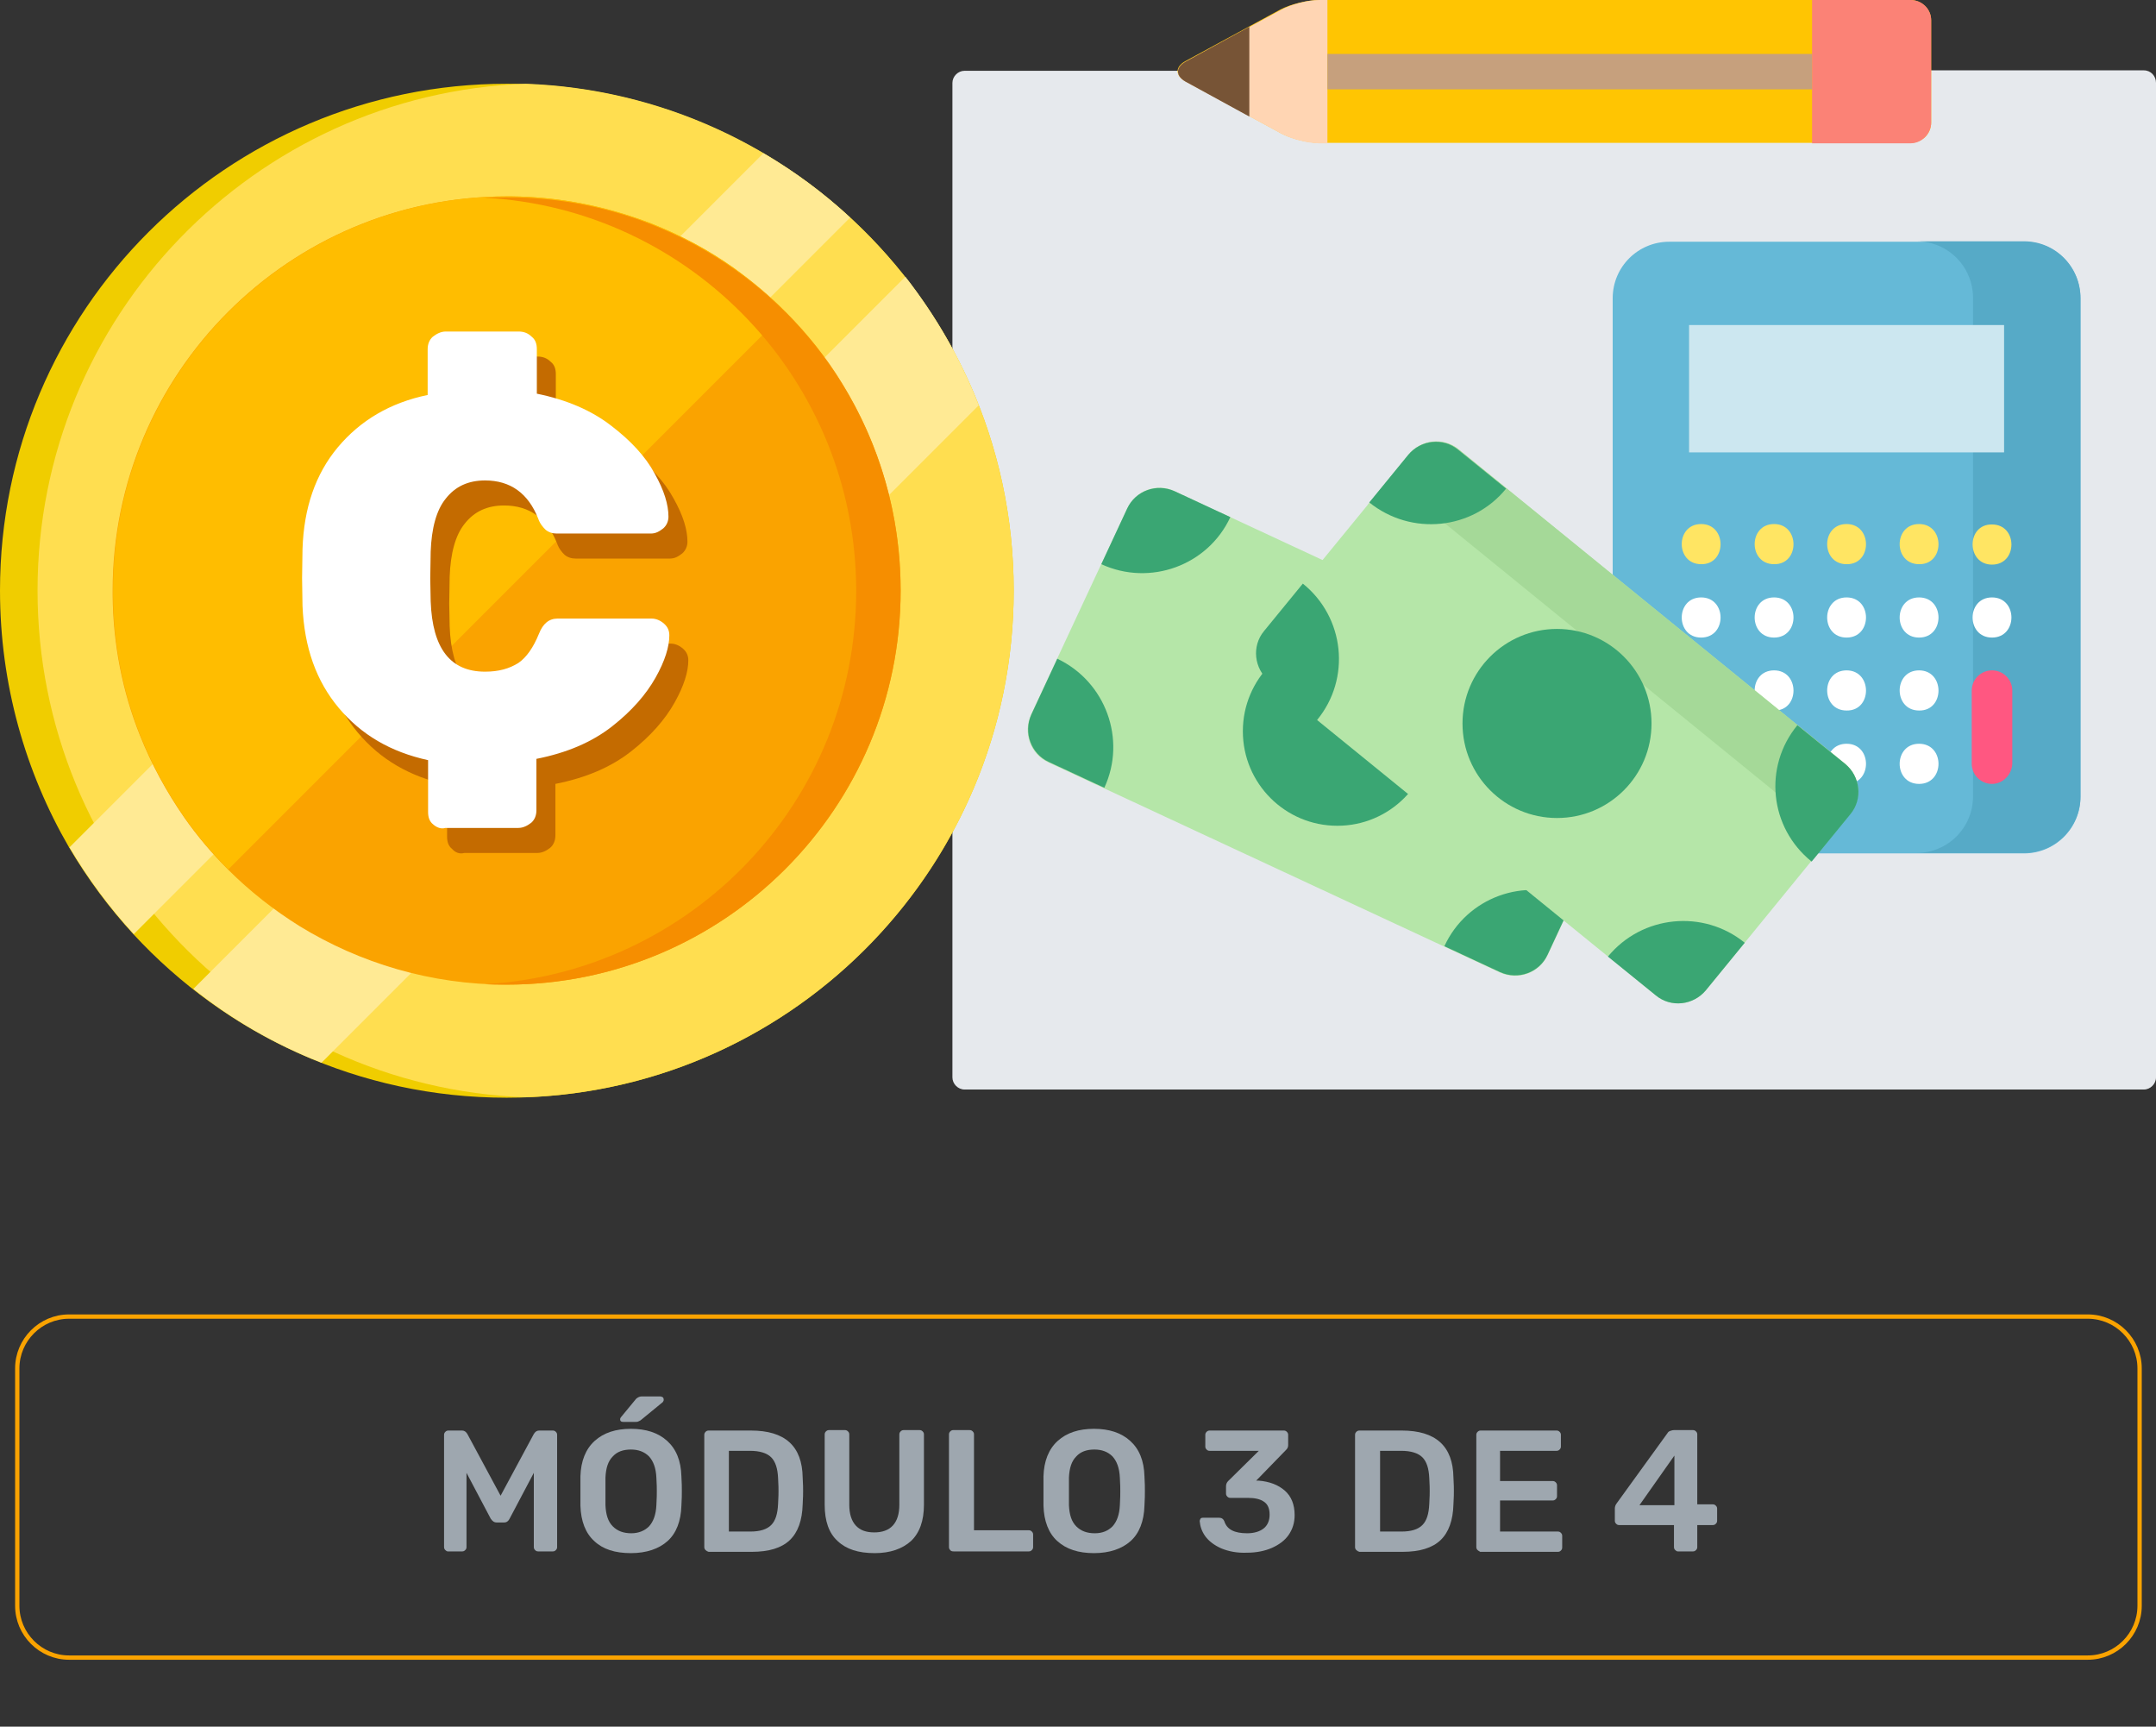
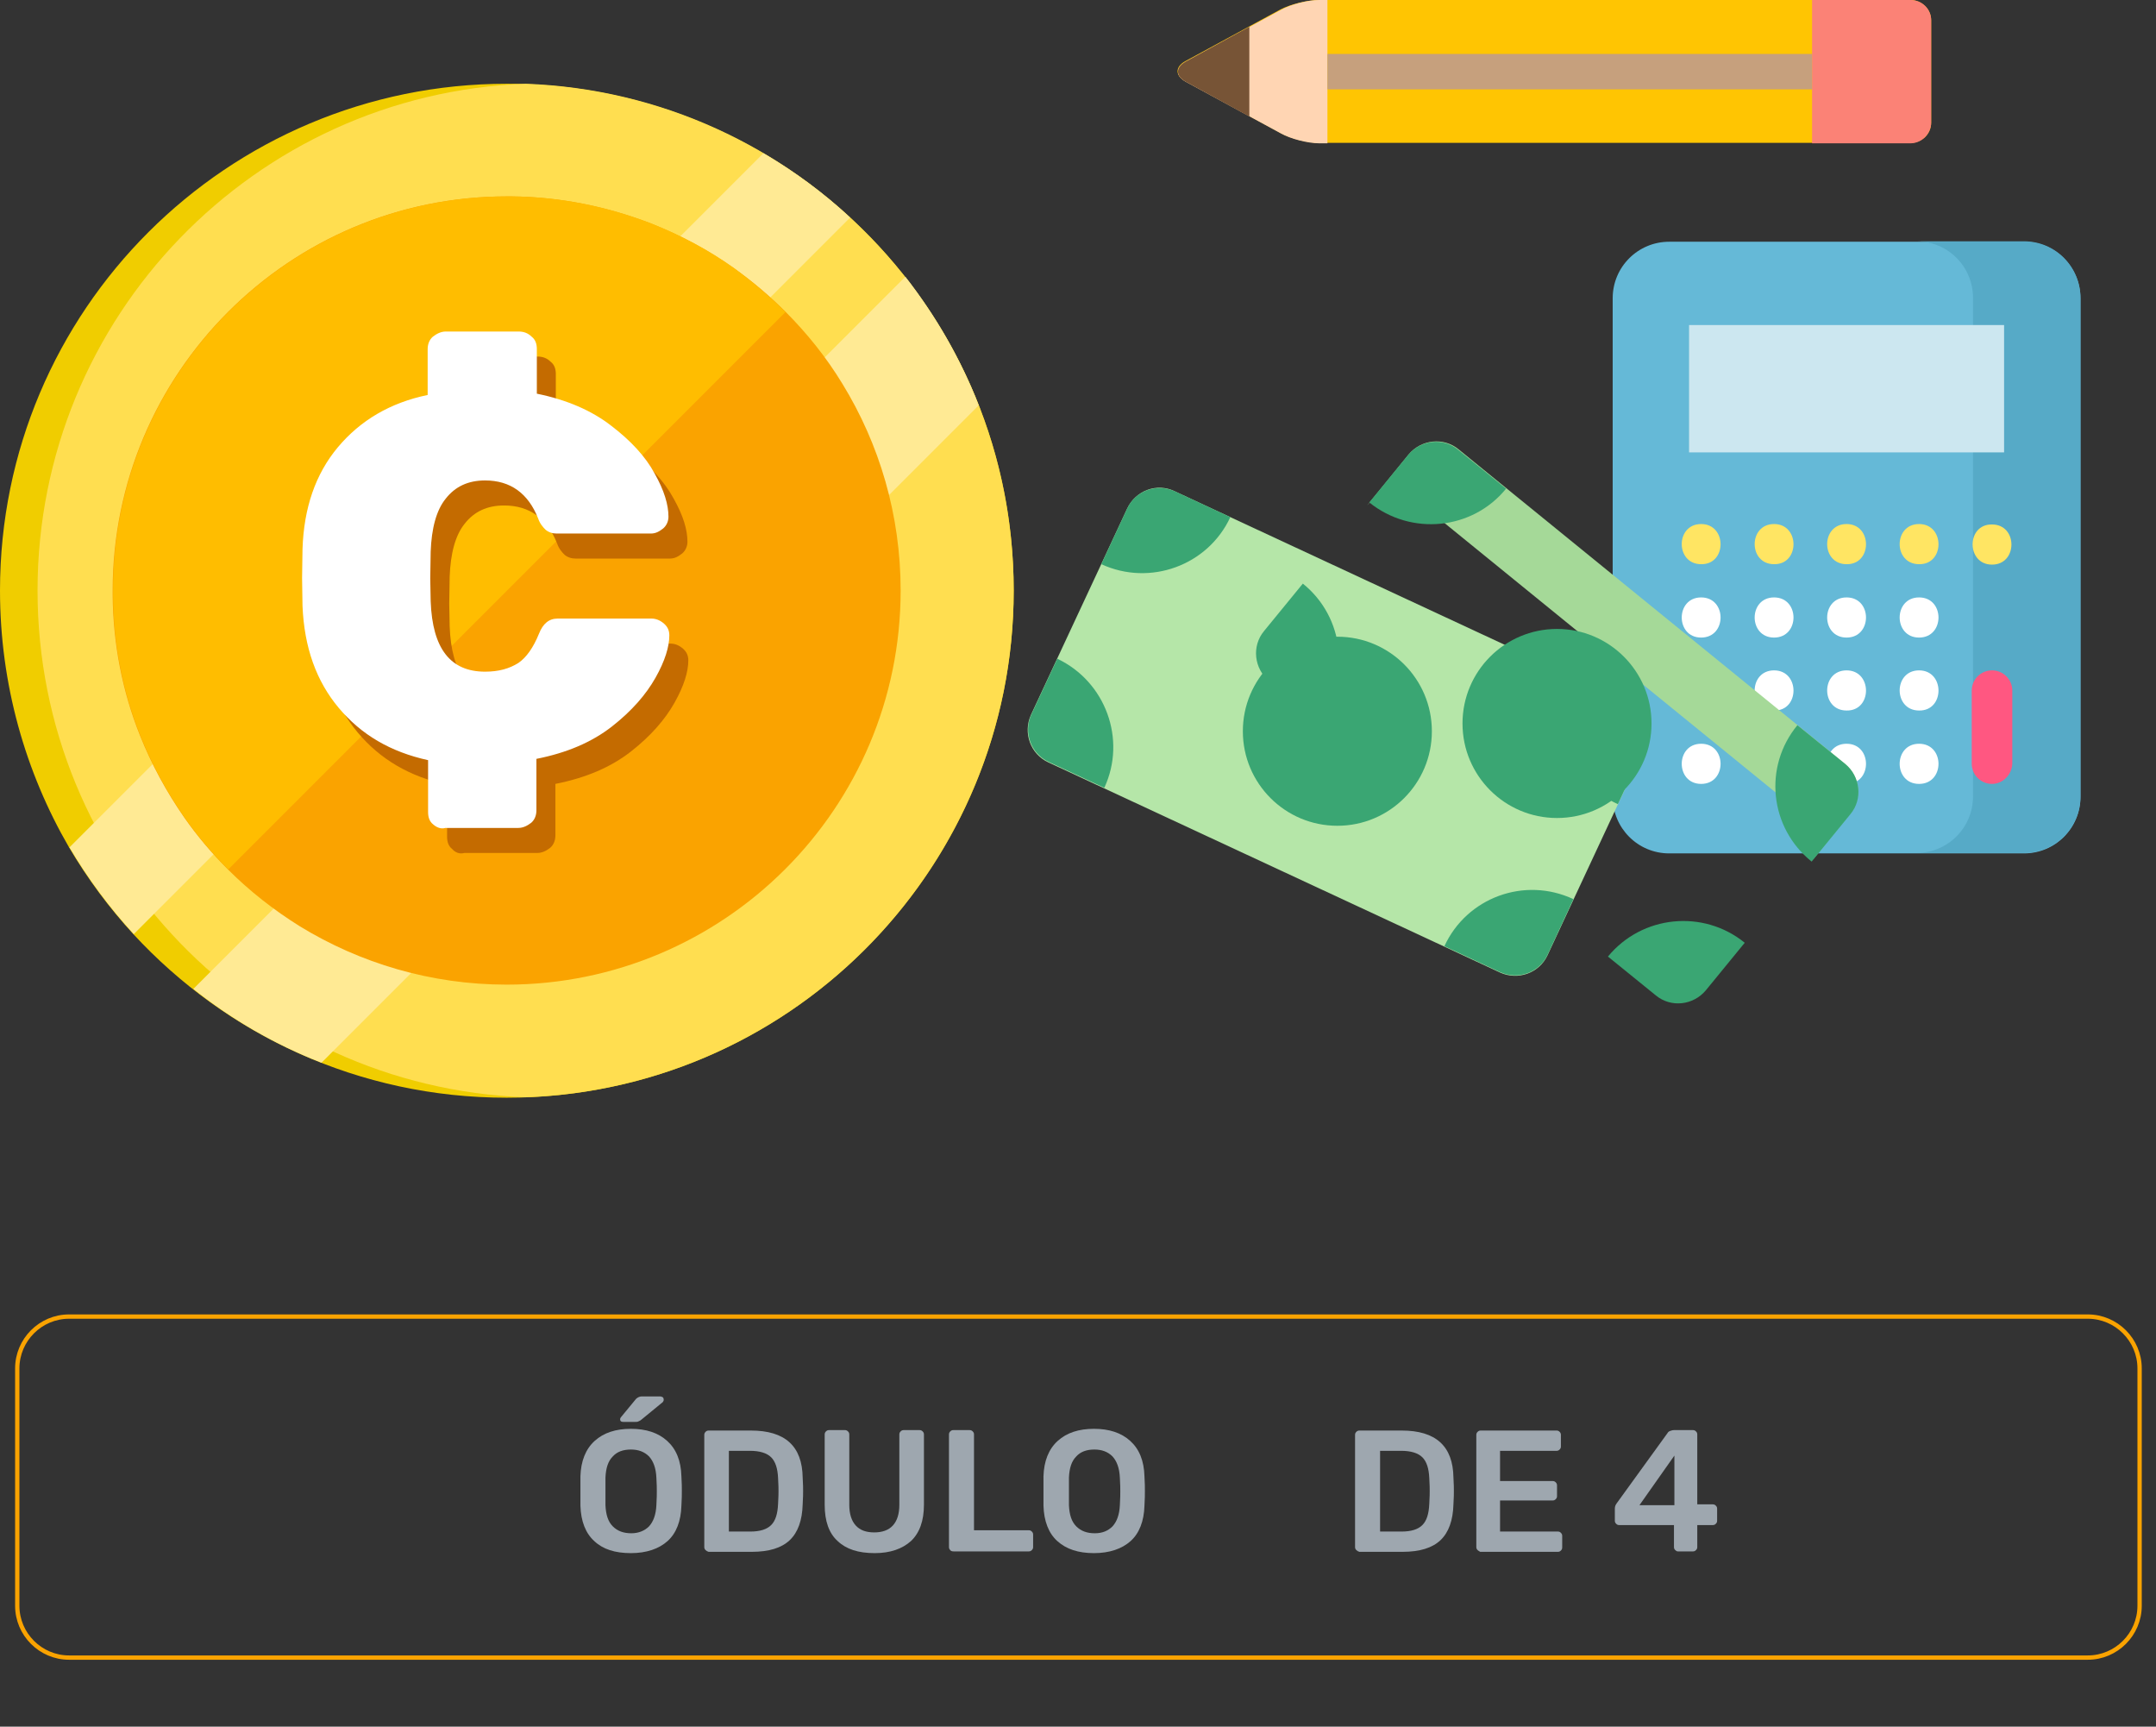
<svg xmlns="http://www.w3.org/2000/svg" version="1.1" id="Layer_1" x="0px" y="0px" viewBox="0 0 499.6 400" style="enable-background:new 0 0 499.6 400;" xml:space="preserve">
  <rect x="0" y="0" width="499.6" height="400" fill="#333333" stroke="none" />
  <style type="text/css">
	.st0{fill:#E6E9ED;}
	.st1{fill:#FFC502;}
	.st2{fill:#FFD5B3;}
	.st3{fill:#775436;}
	.st4{fill:#FB8276;}
	.st5{fill:#C6A07D;}
	.st6{fill:#65B9D7;}
	.st7{fill:#56AAC7;}
	.st8{fill:#CCE7F0;}
	.st9{fill:#FFE563;}
	.st10{fill:#FFFFFF;}
	.st11{fill:#FF5781;}
	.st12{fill:#B5E6A8;}
	.st13{fill:#3AA673;}
	.st14{fill:#A5D998;}
	.st15{fill:#F0CD00;}
	.st16{fill:#FFDE50;}
	.st17{fill:#FFEA94;}
	.st18{fill:#FAA300;}
	.st19{fill:#FFBD00;}
	.st20{fill:#F68E00;}
	.st21{fill:#C46B00;}
	.st22{fill:none;stroke:#FAA300;stroke-miterlimit:10;}
	.st23{fill:#9EA7AF;}
</style>
  <g>
-     <path class="st0" d="M496.8,16.3h-49.9v12.1c0,2.3-1.9,4.2-4.2,4.2H305.6c-2.5,0-6.5-1-8.7-2.2l-22.1-12c-0.9-0.5-1.4-1.2-1.4-1.8   c0-0.1,0-0.2,0-0.2h-49.9c-1.5,0-2.8,1.3-2.8,2.8v230.4c0,1.5,1.3,2.8,2.8,2.8h273.3c1.5,0,2.8-1.3,2.8-2.8V19.2   C499.6,17.6,498.4,16.3,496.8,16.3z" />
    <path class="st1" d="M442.7,0c2.6,0,4.8,2.1,4.8,4.7v23.7c0,2.6-2.1,4.7-4.8,4.7H305.6c-2.6,0-6.6-1-8.9-2.3l-22.1-12   c-2.3-1.3-2.3-3.3,0-4.6l22.1-12C299,1,303,0,305.6,0H442.7z" />
    <path class="st2" d="M307.6,0h-1.9c-2.6,0-6.6,1-8.9,2.3l-22.1,12c-2.3,1.3-2.3,3.3,0,4.6l22.1,12c2.3,1.3,6.3,2.3,8.9,2.3h1.9V0z" />
    <path class="st3" d="M289.5,6.2l-14.8,8.1c-2.3,1.3-2.3,3.3,0,4.6l14.8,8.1V6.2z" />
    <path class="st4" d="M447.5,28.4V4.7c0-2.6-2.1-4.7-4.8-4.7h-22.8v33.2h22.8C445.3,33.2,447.5,31,447.5,28.4z" />
    <path class="st5" d="M307.6,12.5h112.3v8.2H307.6V12.5z" />
    <g>
      <path class="st6" d="M469,197.7h-82.2c-7.3,0-13.1-5.9-13.1-13.1V69.1c0-7.3,5.9-13.1,13.1-13.1H469c7.3,0,13.1,5.9,13.1,13.1    v115.5C482.1,191.8,476.3,197.7,469,197.7L469,197.7z" />
      <path class="st7" d="M469,55.9h-24.9c7.3,0,13.1,5.9,13.1,13.1v115.5c0,7.3-5.9,13.1-13.1,13.1H469c7.3,0,13.1-5.9,13.1-13.1V69.1    C482.1,61.8,476.3,55.9,469,55.9z" />
      <path class="st8" d="M391.4,75.3h73v29.5h-73V75.3z" />
      <g>
        <g>
          <path class="st9" d="M394.2,121.4c-6,0-6,9.3,0,9.3C400.2,130.8,400.2,121.4,394.2,121.4z" />
          <path class="st9" d="M411.1,121.4c-6,0-6,9.3,0,9.3C417.1,130.8,417.1,121.4,411.1,121.4z" />
          <path class="st9" d="M427.9,121.4c-6,0-6,9.3,0,9.3C433.9,130.8,433.9,121.4,427.9,121.4z" />
          <path class="st9" d="M444.7,121.4c-6,0-6,9.3,0,9.3C450.7,130.8,450.7,121.4,444.7,121.4z" />
          <path class="st9" d="M461.6,130.8c6,0,6-9.3,0-9.3C455.6,121.4,455.6,130.8,461.6,130.8z" />
          <g>
            <path class="st10" d="M394.2,138.4c-6,0-6,9.3,0,9.3S400.2,138.4,394.2,138.4z" />
            <path class="st10" d="M411.1,138.4c-6,0-6,9.3,0,9.3S417.1,138.4,411.1,138.4z" />
            <path class="st10" d="M427.9,138.4c-6,0-6,9.3,0,9.3S433.9,138.4,427.9,138.4z" />
            <path class="st10" d="M444.7,138.4c-6,0-6,9.3,0,9.3S450.7,138.4,444.7,138.4z" />
-             <path class="st10" d="M461.6,138.4c-6,0-6,9.3,0,9.3S467.6,138.4,461.6,138.4z" />
+             <path class="st10" d="M461.6,138.4S467.6,138.4,461.6,138.4z" />
            <path class="st10" d="M394.2,155.3c-6,0-6,9.3,0,9.3C400.2,164.7,400.2,155.3,394.2,155.3z" />
            <path class="st10" d="M411.1,155.3c-6,0-6,9.3,0,9.3C417.1,164.7,417.1,155.3,411.1,155.3z" />
            <path class="st10" d="M427.9,155.3c-6,0-6,9.3,0,9.3C433.9,164.7,433.9,155.3,427.9,155.3z" />
            <path class="st10" d="M444.7,155.3c-6,0-6,9.3,0,9.3C450.7,164.7,450.7,155.3,444.7,155.3z" />
            <path class="st10" d="M394.2,172.3c-6,0-6,9.3,0,9.3S400.2,172.3,394.2,172.3z" />
            <path class="st10" d="M411.1,172.3c-6,0-6,9.3,0,9.3S417.1,172.3,411.1,172.3z" />
            <path class="st10" d="M427.9,172.3c-6,0-6,9.3,0,9.3S433.9,172.3,427.9,172.3z" />
            <path class="st10" d="M444.7,172.3c-6,0-6,9.3,0,9.3S450.7,172.3,444.7,172.3z" />
          </g>
        </g>
        <path class="st11" d="M461.6,181.6c-2.6,0-4.7-2.1-4.7-4.7V160c0-2.6,2.1-4.7,4.7-4.7s4.7,2.1,4.7,4.7v16.9     C466.2,179.5,464.1,181.6,461.6,181.6z" />
      </g>
    </g>
    <g>
      <g>
        <path class="st12" d="M272.2,113.8l104.7,48.7c4.1,1.9,5.9,6.8,4,11l-22.3,47.8c-1.9,4.1-6.8,5.9-11,4l-104.7-48.7     c-4.1-1.9-5.9-6.8-4-11l22.3-47.8C263.2,113.6,268.1,111.8,272.2,113.8L272.2,113.8z" />
        <g>
          <g>
            <path class="st13" d="M364.6,208.3L364.6,208.3l-6,12.9c-1.9,4.1-6.8,5.9-11,4l-12.9-6l0,0C339.9,207.9,353.3,203,364.6,208.3       L364.6,208.3z" />
          </g>
          <g>
            <path class="st13" d="M255.9,182.5l-12.9-6c-4.1-1.9-5.9-6.8-4-11l6-12.9C256.2,157.9,261.1,171.3,255.9,182.5z" />
          </g>
        </g>
        <g>
          <g>
            <path class="st13" d="M255.2,130.7L255.2,130.7l6-12.9c1.9-4.1,6.8-5.9,11-4l12.9,6l0,0C279.9,131,266.5,135.9,255.2,130.7       L255.2,130.7z" />
          </g>
          <g>
            <path class="st13" d="M364,156.4l12.9,6c4.1,1.9,5.9,6.8,4,11l-6,12.9C363.6,181.1,358.7,167.7,364,156.4z" />
          </g>
        </g>
        <g>
          <ellipse class="st13" cx="309.9" cy="169.4" rx="21.9" ry="21.9" />
        </g>
      </g>
      <g>
-         <path class="st12" d="M338,104.1l89.5,72.8c3.5,2.9,4.1,8.1,1.2,11.6l-33.4,40.9c-2.9,3.5-8.1,4.1-11.6,1.2l-78.5-63.8l-3.2-31.6     l24.4-29.8C329.2,101.8,334.4,101.3,338,104.1L338,104.1z" />
        <path class="st14" d="M427.5,176.9L338,104.1c-3.5-2.9-8.7-2.3-11.6,1.2l-9.6,11.8c2.9-3.5,8.2-3.9,11.7-1l89.5,72.8     c3.1,2.5,3.9,6.7,2.2,10.1l8.5-10.4C431.6,185,431.1,179.8,427.5,176.9L427.5,176.9z" />
        <g>
          <g>
            <path class="st13" d="M404.3,218.4L404.3,218.4l-9,11c-2.9,3.5-8.1,4.1-11.6,1.2l-11.1-9l0,0       C380.5,212,394.7,210.6,404.3,218.4z" />
          </g>
          <g>
            <path class="st13" d="M305.2,166.8L305.2,166.8l-11.1-9c-3.5-2.9-4.1-8.1-1.2-11.6l9-11C311.6,143,313.1,157.2,305.2,166.8       L305.2,166.8z" />
          </g>
        </g>
        <g>
          <g>
            <path class="st13" d="M317.3,116.4L317.3,116.4l9-11c2.9-3.5,8.1-4.1,11.6-1.2l11.1,9l0,0C341.2,122.8,327,124.2,317.3,116.4       L317.3,116.4z" />
          </g>
          <g>
            <path class="st13" d="M416.5,168L416.5,168l11.1,9c3.5,2.9,4.1,8.1,1.2,11.6l-9,11C410,191.7,408.6,177.6,416.5,168L416.5,168z       " />
          </g>
        </g>
        <g>
          <ellipse class="st13" cx="360.8" cy="167.6" rx="21.9" ry="21.9" />
        </g>
      </g>
    </g>
  </g>
  <g>
    <g>
      <g>
        <path class="st15" d="M234.9,136.8c0,64.9-52.6,117.5-117.5,117.5c-34.2,0-65-14.6-86.5-37.9c-5.6-6.1-10.6-12.8-14.9-20.1     C5.9,178.9,0,158.5,0,136.8C0,71.9,52.6,19.4,117.5,19.4c21.7,0,42,5.9,59.5,16.2c7.2,4.2,13.9,9.2,20.1,14.9     C220.3,71.9,234.9,102.6,234.9,136.8z" />
        <path class="st16" d="M234.9,136.8c0,63.4-50.2,115.1-113.1,117.4C59,251.9,8.7,200.2,8.7,136.8S59,21.7,121.8,19.4     C184.7,21.7,234.9,73.4,234.9,136.8z" />
        <path class="st17" d="M197,50.4l-166,166c-5.6-6.1-10.6-12.8-14.9-20.1L176.9,35.5C184.1,39.7,190.9,44.7,197,50.4z" />
        <path class="st17" d="M226.8,93.9L74.5,246.2c-10.8-4.2-20.8-10-29.7-17.1l165-165C216.8,73.1,222.6,83.1,226.8,93.9z" />
        <path class="st18" d="M208.7,136.8c0,50.4-40.9,91.3-91.3,91.3c-17.6,0-34-5-47.9-13.5c-6.1-3.8-11.7-8.2-16.7-13.2     c-3.7-3.7-7.1-7.7-10.1-12c-4.1-5.9-7.6-12.3-10.3-19.1c-4-10-6.2-21-6.3-32.4c0-0.4,0-0.7,0-1.1c0-50.4,40.9-91.3,91.3-91.3     c0.4,0,0.7,0,1.1,0c11.4,0.1,22.3,2.4,32.4,6.3c6.8,2.7,13.2,6.1,19.1,10.3c4.3,3,8.3,6.4,12,10.1c5,5,9.5,10.6,13.2,16.7     C203.8,102.9,208.7,119.3,208.7,136.8z" />
        <path class="st19" d="M182,72.3L52.9,201.4c-3.7-3.7-7.1-7.7-10.1-12c-4.1-5.9-7.6-12.3-10.3-19.1c-4-10-6.2-21-6.3-32.4     c0-0.4,0-0.7,0-1.1c0-50.4,40.9-91.3,91.3-91.3c0.4,0,0.7,0,1.1,0c11.4,0.1,22.3,2.4,32.4,6.3c6.8,2.7,13.2,6.1,19.1,10.3     C174.3,65.2,178.3,68.6,182,72.3z" />
-         <path class="st20" d="M208.7,136.8c0,50.4-40.9,91.3-91.3,91.3c-1.7,0-3.4,0-5.1-0.1c48-2.7,86.1-42.4,86.1-91.1     s-38.1-88.5-86.1-91.1c1.7-0.1,3.4-0.1,5.1-0.1C167.9,45.6,208.7,86.4,208.7,136.8z" />
      </g>
    </g>
    <g>
      <g>
        <path class="st21" d="M104.8,196.7c-0.9-0.7-1.2-1.7-1.2-2.9v-12c-8.7-1.9-15.5-5.9-20.7-12.1c-5.2-6.2-8-14-8.4-23.6l-0.1-6.5     l0.1-6.7c0.3-9.5,3-17.4,8.2-23.6S94.8,99,103.5,97.2V86.7c0-1.2,0.4-2.2,1.2-2.9c0.9-0.7,1.9-1.2,3-1.2h16.9     c1.2,0,2.2,0.4,3,1.2c0.9,0.7,1.2,1.7,1.2,2.9V97c6.9,1.4,12.7,3.9,17.2,7.4c4.6,3.5,8,7.2,10.1,11.1c2.2,3.9,3.2,7.2,3.2,10     c0,1-0.4,2-1.2,2.7c-0.9,0.7-1.7,1.2-2.9,1.2h-21.8c-1,0-1.9-0.3-2.6-0.9c-0.6-0.6-1.3-1.4-1.7-2.6c-2.3-5.8-6.4-8.8-12.3-8.8     c-3.9,0-6.9,1.4-9.1,4.2c-2.2,2.7-3.3,6.9-3.5,12.3l-0.1,6.2l0.1,5.3c0.4,11,4.6,16.3,12.6,16.3c3.2,0,5.6-0.7,7.7-2     c1.9-1.3,3.5-3.6,4.8-6.8c0.9-2.3,2.3-3.5,4.3-3.5h21.8c1,0,2,0.4,2.9,1.2s1.2,1.7,1.2,2.7c0,2.6-1,5.9-3.2,9.8     c-2.2,3.9-5.5,7.7-10.1,11.3s-10.4,6.1-17.5,7.5v11.9c0,1.2-0.4,2.2-1.2,2.9c-0.9,0.7-1.9,1.2-3,1.2h-16.9     C106.5,197.9,105.5,197.5,104.8,196.7z" />
      </g>
      <g>
        <path class="st10" d="M100.4,191c-0.9-0.7-1.2-1.7-1.2-2.9v-12c-8.7-1.9-15.5-5.9-20.7-12.1c-5.2-6.2-8-14-8.4-23.6l-0.1-6.5     l0.1-6.7c0.3-9.5,3-17.4,8.2-23.6s12.1-10.3,20.8-12.1V80.9c0-1.2,0.4-2.2,1.2-2.9c0.9-0.7,1.9-1.2,3-1.2h16.9     c1.2,0,2.2,0.4,3,1.2c0.9,0.7,1.2,1.7,1.2,2.9v10.3c6.9,1.4,12.7,3.9,17.2,7.4c4.6,3.5,8,7.2,10.1,11.1c2.2,3.9,3.2,7.2,3.2,10     c0,1-0.4,2-1.2,2.7c-0.9,0.7-1.7,1.2-2.9,1.2H129c-1,0-1.9-0.3-2.6-0.9c-0.6-0.6-1.3-1.4-1.7-2.6c-2.3-5.8-6.4-8.8-12.3-8.8     c-3.9,0-6.9,1.4-9.1,4.2c-2.2,2.7-3.3,6.9-3.5,12.3l-0.1,6.2l0.1,5.3c0.4,11,4.6,16.3,12.6,16.3c3.2,0,5.6-0.7,7.7-2     c1.9-1.3,3.5-3.6,4.8-6.8c0.9-2.3,2.3-3.5,4.3-3.5H151c1,0,2,0.4,2.9,1.2s1.2,1.7,1.2,2.7c0,2.6-1,5.9-3.2,9.8     c-2.2,3.9-5.5,7.7-10.1,11.3s-10.4,6.1-17.5,7.5v11.9c0,1.2-0.4,2.2-1.2,2.9c-0.9,0.7-1.9,1.2-3,1.2h-16.9     C102.2,192.1,101.2,191.7,100.4,191z" />
      </g>
    </g>
  </g>
  <path class="st22" d="M483.8,384H16c-6.6,0-12-5.4-12-12v-55c0-6.6,5.4-12,12-12h467.8c6.6,0,12,5.4,12,12v55  C495.8,378.6,490.4,384,483.8,384z" />
  <g>
-     <path class="st23" d="M103.2,359.1c-0.2-0.2-0.3-0.4-0.3-0.7v-26c0-0.3,0.1-0.5,0.3-0.7c0.2-0.2,0.4-0.3,0.7-0.3h3.2   c0.5,0,0.9,0.3,1.2,0.8l7.7,14.3l7.7-14.3c0.3-0.5,0.7-0.8,1.2-0.8h3.2c0.3,0,0.5,0.1,0.7,0.3c0.2,0.2,0.3,0.4,0.3,0.7v26   c0,0.3-0.1,0.5-0.3,0.7c-0.2,0.2-0.4,0.3-0.7,0.3h-3.4c-0.3,0-0.5-0.1-0.7-0.3c-0.2-0.2-0.3-0.4-0.3-0.7v-17.2l-5.6,10.6   c-0.3,0.6-0.7,0.9-1.3,0.9h-1.7c-0.6,0-1-0.3-1.4-0.9l-5.6-10.6v17.2c0,0.3-0.1,0.5-0.3,0.7c-0.2,0.2-0.4,0.3-0.7,0.3h-3.4   C103.6,359.4,103.4,359.3,103.2,359.1z" />
    <path class="st23" d="M137.7,357c-2-1.8-3.1-4.6-3.2-8.2c0-0.8,0-1.9,0-3.4c0-1.5,0-2.7,0-3.4c0.1-3.5,1.2-6.3,3.3-8.2   s4.9-2.8,8.4-2.8c3.5,0,6.3,0.9,8.4,2.8c2.1,1.9,3.2,4.6,3.3,8.2c0.1,1.5,0.1,2.7,0.1,3.4c0,0.7,0,1.9-0.1,3.4   c-0.1,3.6-1.2,6.4-3.2,8.2c-2,1.8-4.9,2.8-8.5,2.8C142.5,359.8,139.7,358.9,137.7,357z M150.4,353.6c1-1.1,1.6-2.7,1.7-4.9   c0.1-1.6,0.1-2.7,0.1-3.2c0-0.6,0-1.7-0.1-3.2c-0.1-2.2-0.7-3.8-1.7-4.9c-1.1-1.1-2.5-1.6-4.2-1.6c-1.8,0-3.2,0.5-4.2,1.6   c-1.1,1.1-1.6,2.7-1.7,4.9c0,0.8,0,1.9,0,3.2c0,1.4,0,2.4,0,3.2c0.1,2.2,0.6,3.8,1.7,4.9c1.1,1.1,2.5,1.6,4.3,1.6   C148,355.2,149.4,354.6,150.4,353.6z M143.7,328.8c0-0.2,0.1-0.4,0.2-0.5l3.3-4c0.2-0.3,0.5-0.5,0.7-0.6c0.2-0.1,0.5-0.2,0.8-0.2   h4.3c0.2,0,0.4,0.1,0.6,0.2c0.1,0.1,0.2,0.3,0.2,0.6c0,0.2-0.1,0.3-0.2,0.5l-5,4.1c-0.2,0.2-0.5,0.3-0.7,0.4   c-0.2,0.1-0.4,0.1-0.7,0.1h-2.8C143.9,329.4,143.7,329.2,143.7,328.8z" />
    <path class="st23" d="M163.5,359.1c-0.2-0.2-0.3-0.4-0.3-0.7v-26c0-0.3,0.1-0.5,0.3-0.7c0.2-0.2,0.4-0.3,0.7-0.3h9.8   c7.9,0,11.9,3.6,12,10.9c0.1,1.5,0.1,2.6,0.1,3.1c0,0.5,0,1.5-0.1,3.1c-0.1,3.7-1.1,6.5-3,8.3c-1.9,1.8-4.8,2.7-8.8,2.7h-10   C163.9,359.4,163.7,359.3,163.5,359.1z M173.9,354.8c2.2,0,3.8-0.5,4.8-1.5c1-1,1.5-2.6,1.6-4.9c0.1-1.6,0.1-2.6,0.1-3   c0-0.4,0-1.4-0.1-3c-0.1-2.2-0.6-3.8-1.6-4.8c-1-1-2.7-1.5-4.9-1.5h-4.9v18.7H173.9z" />
    <path class="st23" d="M194.1,357c-2-1.8-3-4.6-3-8.4v-16.3c0-0.3,0.1-0.5,0.3-0.7c0.2-0.2,0.4-0.3,0.7-0.3h3.7   c0.3,0,0.5,0.1,0.7,0.3c0.2,0.2,0.3,0.4,0.3,0.7v16.3c0,2.1,0.5,3.7,1.5,4.8s2.4,1.6,4.3,1.6c1.8,0,3.3-0.5,4.3-1.6   s1.5-2.7,1.5-4.8v-16.3c0-0.3,0.1-0.5,0.3-0.7s0.4-0.3,0.7-0.3h3.7c0.3,0,0.5,0.1,0.7,0.3c0.2,0.2,0.3,0.4,0.3,0.7v16.3   c0,3.7-1,6.5-3,8.4c-2,1.8-4.8,2.8-8.4,2.8C198.9,359.8,196.1,358.9,194.1,357z" />
    <path class="st23" d="M220.2,359.1c-0.2-0.2-0.3-0.4-0.3-0.7v-26.1c0-0.3,0.1-0.5,0.3-0.7c0.2-0.2,0.4-0.3,0.7-0.3h3.8   c0.3,0,0.5,0.1,0.7,0.3c0.2,0.2,0.3,0.4,0.3,0.7v22.2h12.7c0.3,0,0.5,0.1,0.7,0.3c0.2,0.2,0.3,0.4,0.3,0.7v2.9   c0,0.3-0.1,0.5-0.3,0.7c-0.2,0.2-0.4,0.3-0.7,0.3h-17.4C220.6,359.4,220.3,359.3,220.2,359.1z" />
    <path class="st23" d="M245,357c-2-1.8-3.1-4.6-3.2-8.2c0-0.8,0-1.9,0-3.4c0-1.5,0-2.7,0-3.4c0.1-3.5,1.2-6.3,3.3-8.2   s4.9-2.8,8.4-2.8c3.5,0,6.3,0.9,8.4,2.8s3.2,4.6,3.3,8.2c0.1,1.5,0.1,2.7,0.1,3.4c0,0.7,0,1.9-0.1,3.4c-0.1,3.6-1.2,6.4-3.2,8.2   c-2,1.8-4.9,2.8-8.5,2.8C249.9,359.8,247.1,358.9,245,357z M257.8,353.6c1-1.1,1.6-2.7,1.7-4.9c0.1-1.6,0.1-2.7,0.1-3.2   c0-0.6,0-1.7-0.1-3.2c-0.1-2.2-0.7-3.8-1.7-4.9c-1.1-1.1-2.5-1.6-4.2-1.6c-1.8,0-3.2,0.5-4.2,1.6c-1.1,1.1-1.6,2.7-1.7,4.9   c0,0.8,0,1.9,0,3.2c0,1.4,0,2.4,0,3.2c0.1,2.2,0.6,3.8,1.7,4.9c1.1,1.1,2.5,1.6,4.3,1.6S256.8,354.6,257.8,353.6z" />
-     <path class="st23" d="M283,358.7c-1.6-0.7-2.9-1.7-3.7-2.8c-0.8-1.1-1.2-2.3-1.3-3.5c0-0.2,0.1-0.4,0.2-0.6   c0.2-0.2,0.4-0.2,0.6-0.2h3.7c0.6,0,1,0.3,1.2,0.8c0.6,1.9,2.3,2.8,5.3,2.8c1.6,0,2.9-0.4,3.8-1.1c0.9-0.7,1.4-1.8,1.4-3.2   s-0.4-2.4-1.3-3c-0.8-0.6-2.1-0.9-3.7-0.9h-4.1c-0.3,0-0.5-0.1-0.7-0.3s-0.3-0.4-0.3-0.7v-1.7c0-0.5,0.2-0.9,0.5-1.2l7.1-7h-11.4   c-0.3,0-0.5-0.1-0.7-0.3c-0.2-0.2-0.3-0.4-0.3-0.7v-2.7c0-0.3,0.1-0.5,0.3-0.7c0.2-0.2,0.4-0.3,0.7-0.3h17.2c0.3,0,0.5,0.1,0.7,0.3   s0.3,0.4,0.3,0.7v2.4c0,0.5-0.2,0.8-0.5,1.1l-6.9,7.1l0.5,0c2.6,0.2,4.6,1,6.1,2.3c1.5,1.3,2.3,3.2,2.3,5.7c0,1.8-0.5,3.3-1.4,4.6   s-2.3,2.3-3.9,3s-3.6,1.1-5.7,1.1C286.7,359.8,284.7,359.4,283,358.7z" />
    <path class="st23" d="M314.3,359.1c-0.2-0.2-0.3-0.4-0.3-0.7v-26c0-0.3,0.1-0.5,0.3-0.7c0.2-0.2,0.4-0.3,0.7-0.3h9.8   c7.9,0,11.9,3.6,12,10.9c0.1,1.5,0.1,2.6,0.1,3.1c0,0.5,0,1.5-0.1,3.1c-0.1,3.7-1.1,6.5-3,8.3c-1.9,1.8-4.8,2.7-8.8,2.7h-10   C314.7,359.4,314.5,359.3,314.3,359.1z M324.8,354.8c2.2,0,3.8-0.5,4.8-1.5c1-1,1.5-2.6,1.6-4.9c0.1-1.6,0.1-2.6,0.1-3   c0-0.4,0-1.4-0.1-3c-0.1-2.2-0.6-3.8-1.6-4.8c-1-1-2.7-1.5-4.9-1.5h-4.9v18.7H324.8z" />
    <path class="st23" d="M342.4,359.1c-0.2-0.2-0.3-0.4-0.3-0.7v-26c0-0.3,0.1-0.5,0.3-0.7c0.2-0.2,0.4-0.3,0.7-0.3h17.6   c0.3,0,0.5,0.1,0.7,0.3c0.2,0.2,0.3,0.4,0.3,0.7v2.7c0,0.3-0.1,0.5-0.3,0.7c-0.2,0.2-0.4,0.3-0.7,0.3h-13.1v7h12.2   c0.3,0,0.5,0.1,0.7,0.3s0.3,0.4,0.3,0.7v2.5c0,0.3-0.1,0.5-0.3,0.7s-0.4,0.3-0.7,0.3h-12.2v7.2h13.4c0.3,0,0.5,0.1,0.7,0.3   c0.2,0.2,0.3,0.4,0.3,0.7v2.7c0,0.3-0.1,0.5-0.3,0.7s-0.4,0.3-0.7,0.3h-18C342.9,359.4,342.6,359.3,342.4,359.1z" />
    <path class="st23" d="M388.2,359.1c-0.2-0.2-0.3-0.4-0.3-0.7v-5.1h-12.7c-0.3,0-0.5-0.1-0.7-0.3c-0.2-0.2-0.3-0.4-0.3-0.7v-2.8   c0-0.4,0.1-0.8,0.4-1.2l11.8-16.3c0.1-0.2,0.3-0.4,0.6-0.5s0.6-0.2,0.9-0.2h4.4c0.3,0,0.5,0.1,0.7,0.3c0.2,0.2,0.3,0.4,0.3,0.7   v16.2h3.6c0.3,0,0.5,0.1,0.7,0.3c0.2,0.2,0.3,0.4,0.3,0.7v2.8c0,0.3-0.1,0.5-0.3,0.7c-0.2,0.2-0.4,0.3-0.7,0.3h-3.6v5.1   c0,0.3-0.1,0.5-0.3,0.7c-0.2,0.2-0.4,0.3-0.7,0.3h-3.5C388.6,359.4,388.4,359.3,388.2,359.1z M379.9,348.7h8.1v-11.5L379.9,348.7z" />
  </g>
</svg>